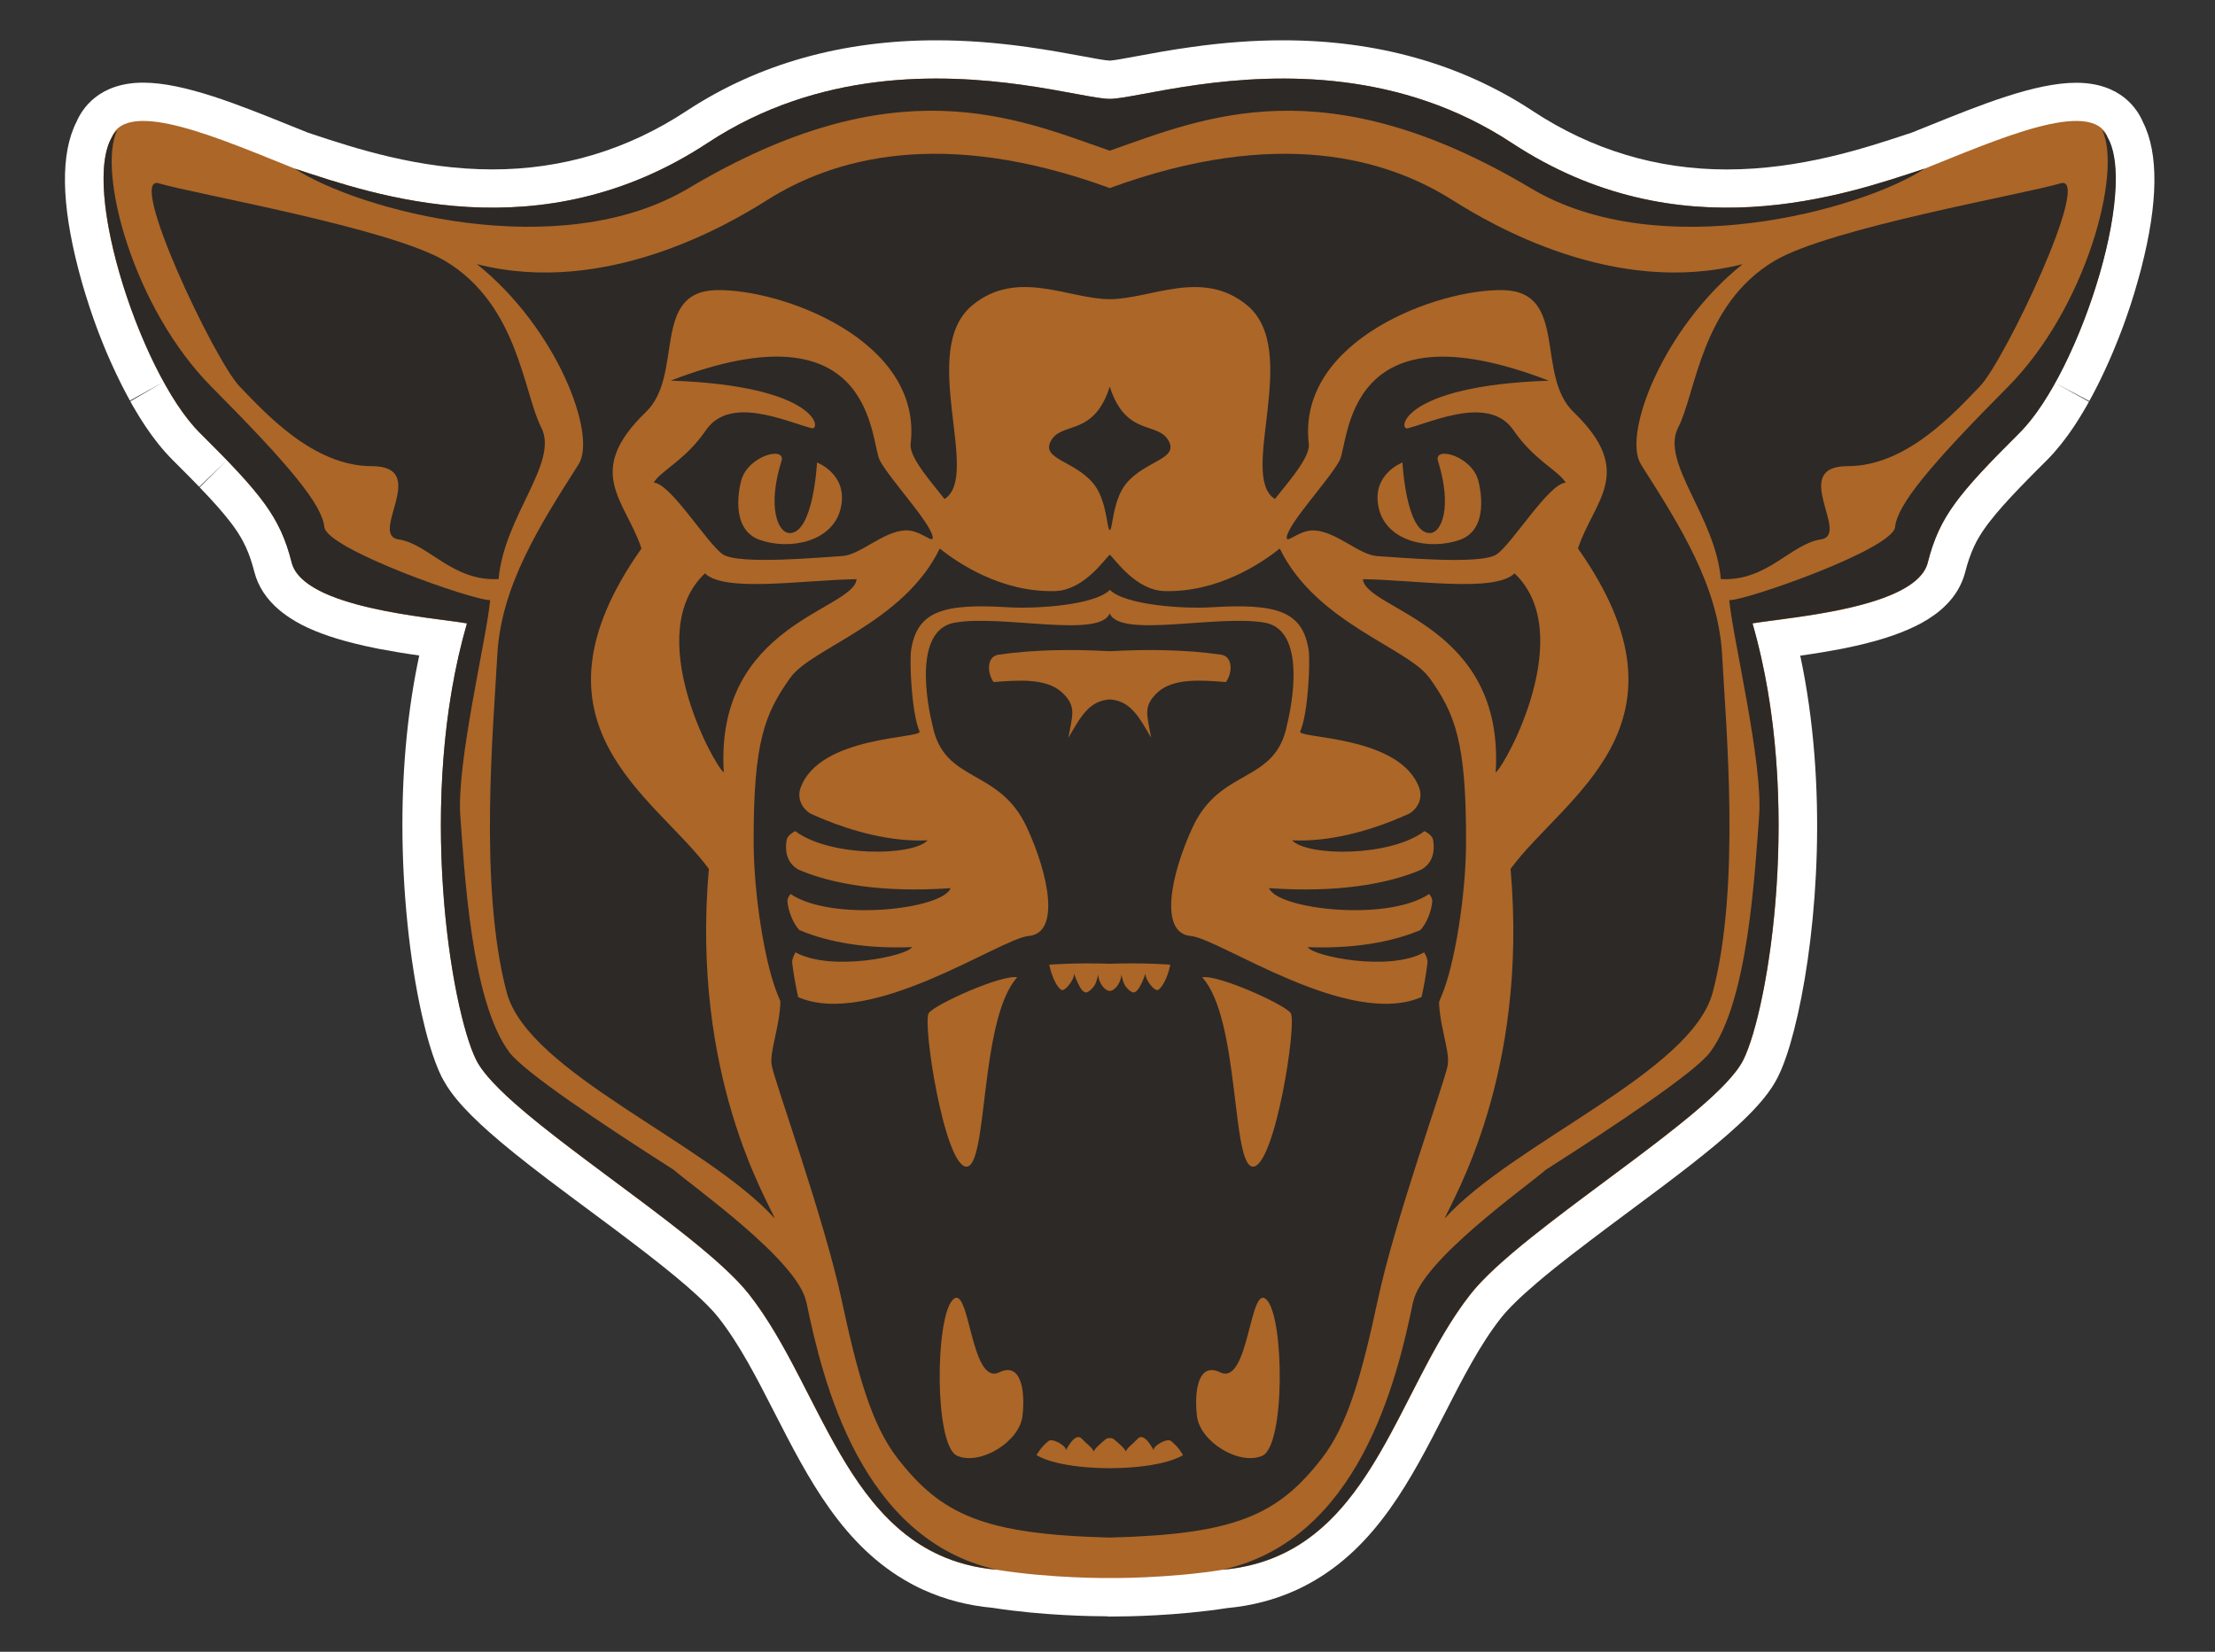
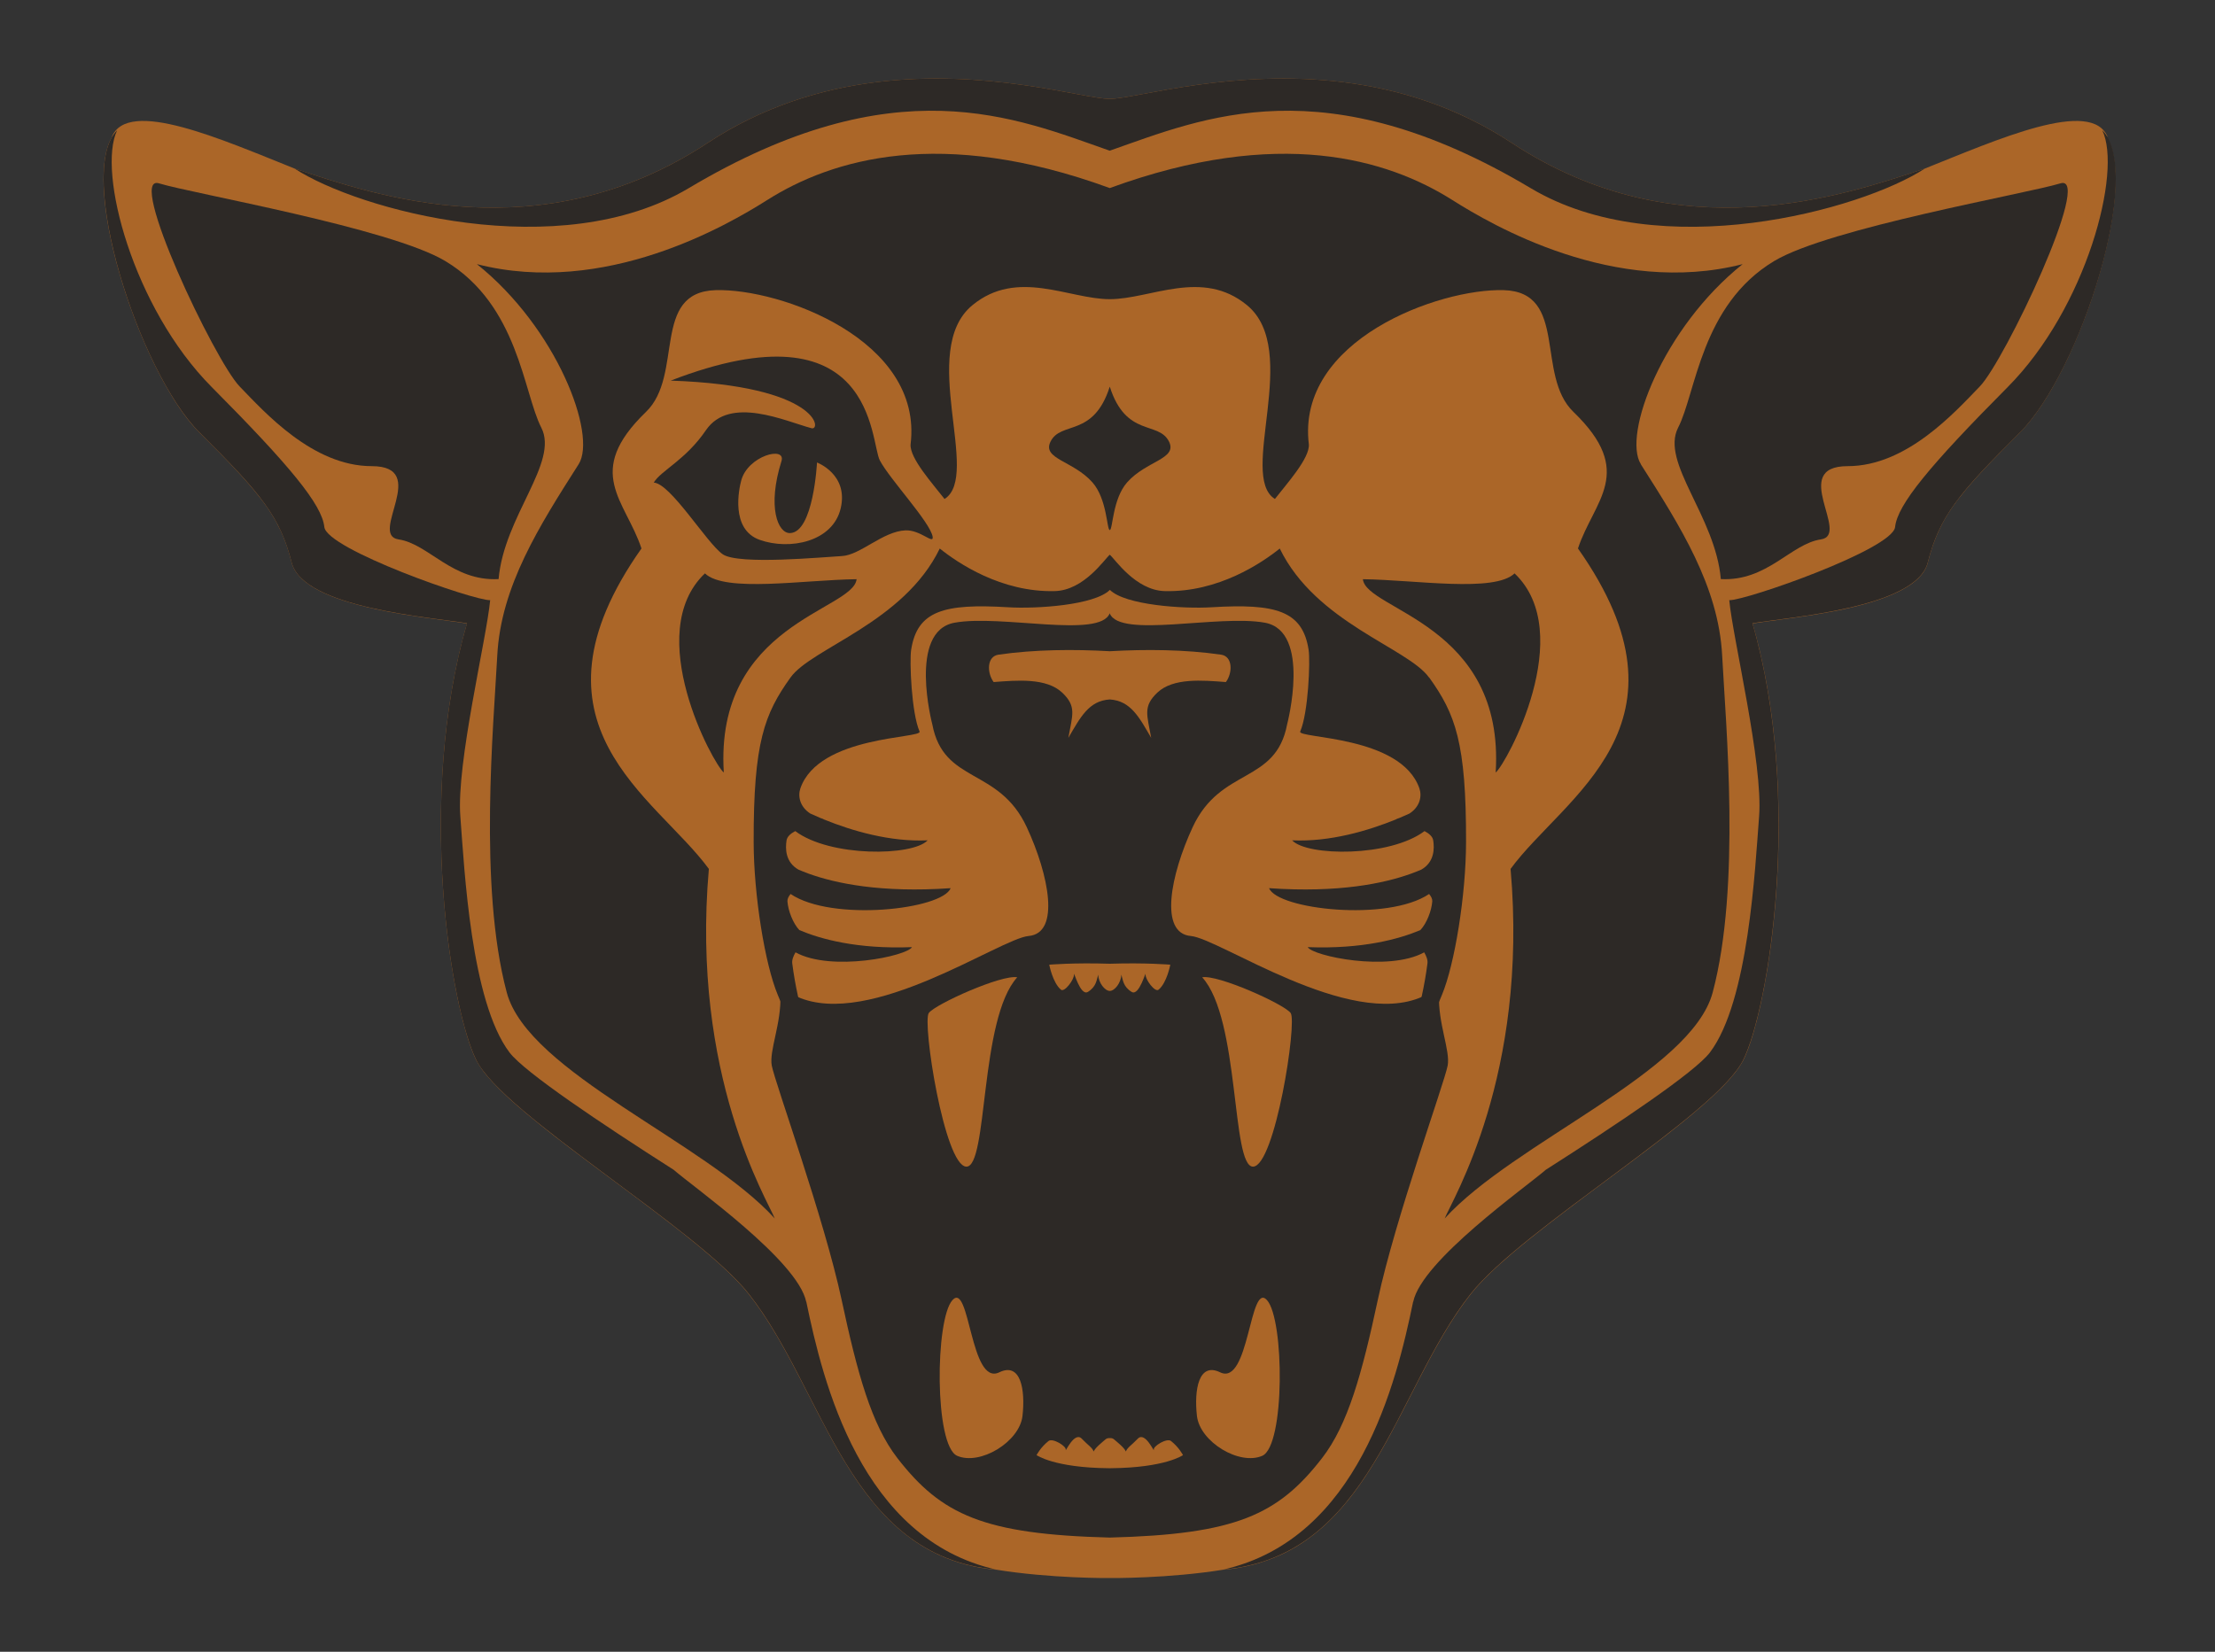
<svg xmlns="http://www.w3.org/2000/svg" viewBox="0 0 400 298.36">
  <rect x="0" y="0" width="400" height="298.36" fill="#333333" stroke="none" />
  <defs>
    <style>.cls-1{fill:#fff;}.cls-2{fill:#ab6628;}.cls-3{fill:#2d2926;}</style>
  </defs>
-   <path class="cls-1" d="M199.97,291.95c-2.61,0-11.65-.11-20.72-1.53h0c-4.43-.4-8.64-1.5-12.49-3.25l-.12-.05c-.59-.27-1.13-.54-1.65-.81-.2-.1-.4-.21-.59-.32-12.17-6.65-18.45-18.93-24.53-30.81-3.24-6.34-6.31-12.33-10.09-17.14-.22-.28-.46-.56-.71-.86-.82-.93-1.88-2-3.15-3.17-2.35-2.17-5.38-4.67-9.52-7.87-.88-.68-1.77-1.36-2.67-2.04-1-.76-2.01-1.52-3.02-2.28-1.31-.98-6.59-4.91-7.9-5.88-1.32-.99-2.62-1.97-3.9-2.93-4.55-3.46-7.91-6.17-10.57-8.53-.52-.46-1.03-.92-1.51-1.37-2.35-2.18-4.12-4.11-5.43-5.92-.47-.64-.88-1.3-1.24-1.94-.15-.25-.29-.5-.41-.74-.74-1.5-1.48-3.46-2.18-5.81-.5-1.66-.97-3.52-1.42-5.54-2.21-9.9-3.48-22.33-3.48-34.1v-.14c0-10.88,1.03-21.12,3.04-30.52-1.21-.17-2.49-.36-3.81-.58-1.14-.19-2.31-.4-3.49-.62l-.68-.14c-4.99-1.01-8.94-2.2-12.08-3.64-.73-.33-1.46-.71-2.17-1.12-.37-.21-.72-.43-1.06-.65-.49-.32-.94-.64-1.37-.97-.22-.17-.38-.3-.54-.43-2.36-1.97-3.89-4.3-4.57-6.92l-.05-.18c-.1-.38-.2-.76-.31-1.13l-.06-.19c-.1-.33-.2-.64-.3-.94l-.07-.19c-.1-.28-.2-.57-.31-.85l-.04-.09c-.14-.34-.26-.63-.39-.91l-.05-.11c-.15-.32-.31-.63-.47-.94l-.02-.05c-.54-1.01-1.16-1.96-1.9-2.97l-.55-.71c-1.29-1.66-2.99-3.58-5.36-6.04l4.92-4.9-5,4.81c-.43-.45-1.57-1.61-1.57-1.61l-1.39-1.4c-.58-.59-1.94-1.94-1.94-1.94l-.09-.1c-.38-.38-.74-.77-1.11-1.18-.13-.14-.26-.3-.39-.45l-.19-.22c-.23-.27-.45-.53-.68-.82-.14-.17-.27-.35-.41-.53l-.22-.29c-.2-.26-.39-.51-.59-.78-.13-.18-.28-.39-.42-.59l-.2-.29c-.18-.26-.36-.51-.54-.78-.15-.22-.53-.82-.53-.82l-.06-.09c-.18-.28-.36-.56-.54-.85-.15-.24-.52-.87-.52-.87-.22-.38-.4-.67-.57-.96-.16-.28-.33-.58-.49-.88l6-3.49-6.07,3.36c-.16-.29-.32-.59-.48-.89-.16-.31-.59-1.12-.59-1.12l-.43-.84c-.17-.34-.34-.7-.52-1.05-.15-.31-.31-.64-.46-.96-.17-.37-.34-.74-.52-1.11l-.43-.94c-.17-.39-.34-.78-.52-1.18l-.39-.91c-.17-.42-.35-.84-.52-1.27l-.33-.83c-.18-.45-.35-.91-.53-1.36l-.29-.78c-.18-.49-.36-.97-.53-1.46l-.24-.69c-.18-.5-.35-1.02-.52-1.54l-.18-.57c-.19-.57-.36-1.13-.54-1.69l-.13-.42c-.19-.62-.37-1.23-.54-1.83l-.06-.23c-.17-.62-.34-1.21-.49-1.8l-.06-.23c-3.12-12.02-3.24-20.97-.35-26.64,.99-2.32,4-7.09,12.05-7.09,7.38,0,17.19,3.96,26.66,7.79,1.04,.42,2.06,.83,3.06,1.23l.71,.24c7.7,2.55,19.34,6.41,32.65,6.41,12.61,0,24.39-3.55,35.02-10.55l.34-.22c12.8-8.33,27.86-12.55,44.77-12.55,5.24,0,10.6,.39,16.41,1.2,3.85,.54,7.19,1.15,9.88,1.65,1.93,.36,4.34,.81,5.04,.82,.66-.02,3.07-.46,5-.82,2.68-.5,6.03-1.12,9.88-1.65,5.8-.81,11.17-1.2,16.41-1.2,16.93,0,32.01,4.23,44.82,12.58l.3,.2c10.63,7,22.41,10.55,35.02,10.55,13.32,0,24.96-3.86,32.66-6.41l.71-.23c1-.4,2.02-.81,3.06-1.23,9.48-3.83,19.28-7.79,26.67-7.79,8.06,0,11.07,4.77,12.05,7.09,2.87,5.64,2.77,14.52-.3,26.43l-.03,.14-.06,.2c-.16,.62-.33,1.24-.51,1.86l-.08,.29c-.16,.58-.34,1.18-.52,1.78l-.13,.44c-.18,.57-.35,1.12-.53,1.68l-.2,.61c-.16,.49-.34,1.01-.52,1.52-.07,.21-.16,.47-.25,.72-.16,.45-.34,.93-.51,1.41l-.29,.77c-.18,.47-.35,.91-.53,1.36l-.33,.82c-.19,.46-.36,.88-.53,1.3l-.39,.92c-.16,.38-.33,.77-.51,1.16l-.43,.95c-.17,.37-.34,.74-.51,1.1l-.52,1.08c-.16,.32-.31,.64-.47,.96l-.57,1.11c-.15,.29-.3,.57-.45,.85-.16,.3-.34,.62-.51,.94l-6.14-3.24,6.08,3.36c-.15,.28-.31,.55-.46,.82-.2,.35-.39,.67-.59,1-.19,.32-.35,.59-.51,.85-.18,.3-.37,.59-.56,.89l-.17,.27c-.13,.21-.26,.41-.4,.61-.18,.27-.37,.54-.56,.82,0,0-.46,.66-.6,.85-.18,.25-.37,.5-.56,.74,0,0-.53,.7-.66,.86-.23,.29-.47,.58-.72,.86l-.15,.18c-.13,.15-.26,.31-.38,.45-.37,.42-.75,.82-1.12,1.2,0,0-1.42,1.42-2.01,2.01l-1.6,1.62c-.47,.48-1.46,1.5-1.46,1.5-2.34,2.44-4.05,4.36-5.33,6.02l-.52,.67c-.78,1.06-1.42,2.05-1.94,3.02l-.02,.04c-.16,.29-.3,.59-.44,.89l-.08,.18c-.12,.25-.23,.51-.33,.77l-.08,.2c-.11,.28-.22,.58-.32,.87l-.08,.21c-.1,.29-.19,.59-.28,.88l-.08,.25c-.1,.35-.21,.75-.32,1.17l-.07,.26c-.6,2.2-1.77,4.14-3.49,5.84-1.2,1.19-2.66,2.25-4.45,3.23-.36,.2-.73,.38-1.1,.56-3.21,1.56-7.29,2.84-12.5,3.9-.36,.07-.73,.15-1.11,.22-1.04,.2-2.08,.38-3.1,.55-1.38,.23-2.72,.43-3.99,.61,5.03,23.52,3.09,48.99-.43,64.76-.45,2.01-.93,3.87-1.42,5.54-.7,2.34-1.43,4.3-2.19,5.82-.13,.27-.3,.56-.47,.86-.25,.43-.48,.81-.74,1.19-.69,1.02-1.49,2.03-2.46,3.11-4.04,4.49-10.53,9.59-16.95,14.44l-.96,.72c-1.75,1.32-3.53,2.64-5.32,3.97-1.35,1.01-2.71,2.01-4.05,3.02-1.02,.76-2.02,1.52-3.02,2.28-2.48,1.88-4.45,3.41-6.2,4.81-1.12,.89-2.19,1.78-3.2,2.64-3.09,2.62-5.33,4.81-6.65,6.49-3.78,4.81-6.85,10.8-10.09,17.14-6.08,11.88-12.36,24.17-24.54,30.82-.19,.1-.39,.21-.6,.32-.51,.27-1.04,.53-1.58,.78l-.11,.05c-3.86,1.77-8.09,2.87-12.55,3.28h0c-9.07,1.41-18.11,1.52-20.72,1.52h-.88Z" />
  <path class="cls-2" d="M380.52,24.65h0s.08,.09,.11,.14c-2.85-7.22-20.03,.47-33.04,5.66-14.33,4.74-44.3,15.3-74.58-4.63h0c-20.07-13.21-42.04-12.54-56.75-10.5-7.75,1.08-13.49,2.54-15.85,2.54h-.02c-2.36,0-8.09-1.46-15.85-2.54-14.7-2.04-36.68-2.72-56.75,10.5h0c-30.27,19.93-60.25,9.37-74.58,4.63-13.01-5.19-30.19-12.88-33.04-5.66,.03-.05,.08-.09,.11-.14-2.51,4.09-1.84,12.82,.61,22.24v.02c.16,.61,.33,1.23,.51,1.85,.02,.08,.04,.16,.07,.24,.16,.56,.33,1.13,.5,1.7,.04,.14,.08,.27,.12,.41,.16,.52,.33,1.05,.5,1.57,.06,.18,.12,.36,.18,.54,.16,.49,.33,.97,.5,1.46,.08,.22,.15,.43,.23,.65,.16,.45,.33,.9,.49,1.35,.09,.25,.18,.49,.27,.73,.16,.43,.33,.85,.49,1.27,.1,.26,.21,.53,.32,.79,.16,.4,.32,.8,.49,1.19,.12,.28,.24,.56,.36,.84,.16,.37,.32,.74,.48,1.11,.13,.29,.26,.59,.4,.88,.16,.35,.32,.69,.48,1.04,.14,.3,.29,.6,.43,.9,.16,.32,.32,.65,.48,.97,.15,.3,.31,.6,.46,.9,.16,.3,.31,.61,.47,.9,.16,.3,.32,.6,.49,.89,.16,.28,.31,.56,.47,.84,.17,.3,.34,.58,.51,.87,.15,.26,.31,.52,.46,.78,.18,.29,.35,.56,.53,.84,.15,.24,.31,.48,.46,.71,.18,.28,.37,.54,.55,.81,.15,.22,.3,.44,.45,.64,.19,.27,.39,.52,.58,.77,.14,.19,.29,.38,.43,.56,.21,.27,.43,.52,.64,.77,.13,.15,.25,.31,.38,.45,.31,.35,.61,.67,.92,.98,.03,.03,.07,.07,.1,.1,.64,.64,1.26,1.25,1.85,1.85,.4,.41,.79,.79,1.17,1.18,.15,.16,.32,.32,.47,.47,.49,.49,.95,.97,1.4,1.44,.03,.03,.06,.06,.09,.09,2.41,2.51,4.31,4.63,5.84,6.6,.2,.26,.41,.52,.6,.78l.02,.02c.99,1.33,1.8,2.61,2.5,3.91v.02c.23,.42,.44,.84,.64,1.26,0,.02,.02,.04,.03,.05,.19,.41,.37,.83,.54,1.25,.01,.03,.03,.06,.04,.1,.16,.4,.31,.81,.45,1.22,.02,.06,.05,.12,.07,.18,.13,.39,.26,.8,.38,1.21,.03,.09,.05,.17,.08,.25,.13,.45,.25,.91,.37,1.37,.01,.05,.03,.1,.04,.16,.32,1.26,1.13,2.36,2.3,3.34,.11,.09,.22,.17,.33,.26,.28,.22,.57,.42,.89,.63,.24,.15,.48,.31,.74,.45,.51,.29,1.05,.57,1.63,.84,2.99,1.37,6.76,2.38,10.55,3.14,.21,.04,.43,.09,.64,.13,1.11,.22,2.21,.41,3.29,.59,4.73,.78,9.03,1.23,11.29,1.62-3.44,11.88-4.71,24.63-4.71,36.42v.05c0,12.78,1.49,24.42,3.31,32.59,.42,1.88,.86,3.58,1.3,5.07,.59,1.98,1.19,3.58,1.76,4.73,.07,.13,.16,.28,.24,.42,.23,.41,.5,.82,.81,1.26,1.07,1.48,2.61,3.12,4.52,4.9,.44,.41,.91,.83,1.39,1.26,2.89,2.55,6.4,5.33,10.18,8.2,1.26,.96,2.55,1.93,3.85,2.9,2.61,1.95,5.28,3.92,7.9,5.89,1.03,.77,2.05,1.54,3.05,2.3,.92,.7,1.83,1.39,2.72,2.08,3.74,2.88,7.19,5.68,9.98,8.26,1.4,1.29,2.63,2.53,3.66,3.7,.34,.39,.66,.77,.95,1.14,11.41,14.51,16.21,37.26,32.51,46.16,.16,.09,.31,.17,.47,.25,.42,.22,.85,.43,1.29,.64,.02,.01,.05,.02,.07,.03,3.03,1.39,6.42,2.33,10.31,2.68-.06-.01-.12-.03-.18-.05,10.1,1.65,20.64,1.54,20.7,1.54,.07,0,10.6,.11,20.7-1.54-.06,.01-.12,.03-.18,.05,3.88-.35,7.28-1.3,10.3-2.68l.07-.03c.44-.2,.87-.41,1.29-.64,.16-.08,.32-.17,.48-.25,16.3-8.91,21.1-31.66,32.5-46.16,1.76-2.24,4.42-4.78,7.61-7.49,1.06-.9,2.19-1.83,3.36-2.76,2-1.61,4.15-3.26,6.35-4.93,1.01-.76,2.03-1.53,3.05-2.3,3.11-2.33,6.29-4.68,9.36-6.98,.32-.24,.63-.48,.95-.72,6.58-4.96,12.5-9.68,15.97-13.54,.73-.81,1.35-1.59,1.85-2.32,.17-.25,.31-.49,.45-.72,.11-.18,.22-.37,.31-.55,.57-1.15,1.17-2.75,1.76-4.73,.44-1.48,.88-3.18,1.3-5.07,3.51-15.7,5.77-44.26-1.4-69.06,2.29-.39,6.67-.85,11.46-1.64,.97-.16,1.95-.33,2.93-.52,.34-.07,.68-.13,1.02-.2,3.93-.8,7.83-1.87,10.84-3.34,.28-.14,.55-.28,.81-.42,1.14-.62,2.12-1.3,2.89-2.06,.84-.84,1.43-1.76,1.69-2.79,0-.03,.02-.05,.02-.08,.13-.5,.26-.98,.39-1.45,.02-.09,.05-.17,.08-.25,.12-.41,.25-.81,.38-1.21,.02-.06,.05-.12,.07-.18,.14-.41,.29-.82,.45-1.22,.01-.03,.03-.06,.04-.1,.17-.42,.35-.84,.54-1.25l.02-.05c.2-.43,.41-.85,.63-1.27h0c.69-1.31,1.51-2.59,2.5-3.92v-.02c.2-.26,.41-.52,.61-.78,1.53-1.97,3.43-4.09,5.84-6.6,.02-.02,.05-.05,.07-.07,.45-.47,.93-.96,1.42-1.46,.14-.14,.28-.29,.42-.43,.4-.4,.79-.81,1.21-1.23,.59-.59,1.2-1.2,1.84-1.84,.02-.02,.05-.05,.07-.08,.31-.32,.63-.65,.94-1,.12-.14,.24-.29,.37-.43,.22-.25,.43-.51,.65-.78,.14-.18,.28-.37,.42-.55,.2-.26,.39-.51,.59-.78,.15-.2,.29-.42,.44-.63,.19-.27,.37-.53,.56-.81,.15-.23,.3-.47,.45-.7,.18-.28,.36-.56,.54-.85,.15-.25,.31-.51,.46-.77,.17-.29,.35-.58,.52-.88,.16-.27,.31-.55,.46-.83,.16-.3,.33-.59,.49-.9,.16-.29,.31-.59,.47-.89,.16-.3,.31-.6,.47-.91,.16-.32,.31-.64,.47-.96,.15-.3,.29-.6,.44-.91,.16-.34,.32-.68,.47-1.03,.13-.29,.27-.59,.4-.89,.16-.36,.32-.73,.48-1.1,.12-.28,.24-.57,.36-.85,.16-.39,.33-.78,.49-1.18,.11-.27,.21-.53,.32-.8,.16-.42,.33-.84,.49-1.26,.09-.25,.19-.5,.28-.75,.17-.45,.33-.89,.49-1.34,.08-.22,.15-.44,.23-.66,.17-.48,.33-.96,.49-1.44,.06-.18,.12-.37,.18-.55,.17-.52,.34-1.04,.49-1.56,.04-.14,.08-.28,.13-.42,.17-.56,.34-1.12,.5-1.68,.02-.09,.05-.17,.07-.26,.17-.61,.34-1.22,.5-1.83v-.03c2.45-9.42,3.12-18.14,.62-22.23Z" />
  <g>
    <path class="cls-3" d="M259.87,179.71c-.57-.88-1.62-1.31-3.04,.33-13.16,5.9-36.63-10.53-41.78-10.97-5.75-.5-3.69-10.99,.33-19.66,5.06-10.91,15.01-7.74,17.06-18.58,0,0,4.42-16.8-4.01-18.35-8.43-1.54-26.24,2.9-28.03-1.7h0c-1.79,4.61-19.6,.16-28.03,1.7-8.44,1.54-4.01,18.35-4.01,18.35,2.04,10.83,11.99,7.67,17.06,18.58,4.02,8.67,6.08,19.16,.33,19.66-5.14,.45-28.62,16.87-41.78,10.97-1.42-1.64-2.47-1.21-3.04-.33,.2,5.14-2.06,10.09-1.56,12.76,.59,3.15,9.47,27.62,12.62,42.34,2.84,13.28,5.39,22.53,10.06,28.56,7.96,10.27,15.59,13.77,38.35,14.36h0c22.76-.58,30.39-4.08,38.35-14.36,4.67-6.03,7.22-15.28,10.06-28.56,3.15-14.72,12.03-39.19,12.62-42.34,.5-2.68-1.76-7.63-1.56-12.76Z" />
    <path class="cls-3" d="M158.89,83.17c-1.8-3.41-.76-28.7-37.77-14.42,26.81,.92,27.27,9.08,25.44,8.6-4.76-1.27-14.76-5.96-19.08,.36-3.69,5.41-8.13,7.28-9.42,9.46,3.05,.15,9.6,10.98,12.46,12.95,2.85,1.97,18.21,.49,21.52,.32,3.31-.17,7.39-4.47,11.47-4.64,2.71-.12,5.11,2.61,4.92,1.17-.43-2.64-7.75-10.39-9.54-13.8Z" />
    <path class="cls-3" d="M67.13,84.2c10.67,0-.6,12.43,4.84,13.23,5.44,.8,9.69,7.61,18.07,7.17,.99-11.38,10.94-21.06,7.71-27.36-3.24-6.3-4.12-22.13-17.31-30.07-9.93-5.99-45.71-12.2-51.72-14.05-6.01-1.85,10.07,32.06,14.55,36.68,4.48,4.62,13.2,14.41,23.87,14.4Z" />
    <path class="cls-3" d="M127.3,103.57c-11.38,10.82,1.51,34.45,3.41,35.97-1.68-26.87,23.39-29.28,23.98-34.92-9.55,.12-23.75,2.46-27.39-1.05Z" />
    <path class="cls-3" d="M145.59,235.14c-1.53-7.44-20.26-20.64-23.95-23.85-13.07-8.34-26.93-17.61-29.64-21.2-6.97-9.23-8.13-33.05-8.87-42.63-.74-9.59,4.71-31.94,5.39-39.05-2.96,.09-29.53-9.2-29.95-13.22-.42-4.02-6.15-11-20.35-25.29-14.2-14.29-20.69-38.9-17.06-46.37-7.58,7.4,3.85,43.65,14.94,54.66,11.09,11.02,14.48,15.16,16.57,23.41,2.08,8.25,25.19,9.88,31.66,10.98-9.18,31.74-2.9,69.65,1.66,78.86,4.92,9.95,39.86,30.36,49.26,42.3,13.84,17.59,17.93,47.34,44.65,49.77-24.44-5.51-31.3-33.88-34.29-48.37Z" />
    <path class="cls-3" d="M347.59,30.45c-14.33,4.74-44.3,15.3-74.58-4.63h0c-20.07-13.21-42.04-12.54-56.75-10.5-7.75,1.08-13.49,2.54-15.85,2.54h-.02c-2.36,0-8.1-1.46-15.85-2.54-14.7-2.04-36.68-2.72-56.75,10.5h0c-30.27,19.93-60.25,9.37-74.58,4.63h-.01c11.57,7.53,47.85,17.43,71.17,3.54,37.35-22.26,59.04-12.72,76.03-6.77h0c16.99-5.95,38.68-15.49,76.03,6.77,23.31,13.9,59.59,3.99,71.17-3.54h-.01Z" />
-     <path class="cls-3" d="M232.37,96.98c-.19,1.44,2.2-1.29,4.92-1.17,4.08,.17,8.16,4.47,11.47,4.64,3.31,.17,18.67,1.65,21.52-.32,2.85-1.97,9.41-12.8,12.46-12.95-1.29-2.18-5.72-4.05-9.42-9.46-4.32-6.32-14.32-1.63-19.08-.36-1.83,.49-1.36-7.68,25.44-8.6-37.01-14.28-35.97,11-37.77,14.42-1.8,3.41-9.11,11.16-9.54,13.8Z" />
+     <path class="cls-3" d="M232.37,96.98Z" />
    <path class="cls-3" d="M333.67,84.2c-10.67,0,.6,12.43-4.84,13.23-5.44,.8-9.69,7.61-18.07,7.17-.99-11.38-10.94-21.06-7.71-27.36,3.24-6.3,4.12-22.13,17.31-30.07,9.93-5.99,45.71-12.2,51.72-14.05,6.01-1.85-10.07,32.06-14.55,36.68-4.48,4.62-13.2,14.41-23.87,14.4Z" />
    <path class="cls-3" d="M296.33,83.86c-3.37-5.29,3.92-24.6,18.37-36.15-23.13,5.91-45.28-7.06-52.43-11.58-11.69-7.39-31.31-13.33-61.86-2.16-30.55-11.17-50.17-5.23-61.86,2.16-7.15,4.52-29.3,17.49-52.43,11.58,14.46,11.55,21.74,30.86,18.37,36.15-7.12,11.18-14.04,22.05-14.69,34.55-.65,12.5-3.41,41.64,1.71,60.85,3.85,14.46,35.85,27.02,48.4,40.83-1.3-3.3-15.17-25.84-11.9-63.14-9.6-13.12-34.68-25.96-12.17-57.88-2.88-8.71-10.52-13.72,.82-24.67,6.87-6.63,.9-21.65,12.58-21.99,11.68-.34,37.51,9,35.2,27.86-.18,2.52,4.05,7.17,6.13,9.86,6.7-4.19-4.84-26.87,5.03-35,8.1-6.68,17.42-1.1,24.8-1.09h0c7.38,0,16.7-5.59,24.8,1.09,9.86,8.14-1.67,30.82,5.03,35,2.08-2.69,6.31-7.34,6.13-9.86-2.3-18.86,23.53-28.2,35.2-27.86,11.68,.34,5.71,15.37,12.58,21.99,11.35,10.95,3.7,15.96,.82,24.67,22.51,31.92-2.57,44.76-12.17,57.88,3.28,37.3-10.59,59.84-11.9,63.14,12.56-13.81,44.55-26.37,48.4-40.83,5.11-19.21,2.36-48.35,1.71-60.85-.65-12.5-7.57-23.37-14.69-34.55Z" />
    <path class="cls-3" d="M273.51,103.57c11.38,10.82-1.51,34.45-3.41,35.97,1.68-26.87-23.39-29.28-23.98-34.92,9.55,.12,23.75,2.46,27.39-1.05Z" />
    <path class="cls-3" d="M255.21,235.14c1.53-7.44,20.26-20.64,23.95-23.85,13.07-8.34,26.93-17.61,29.64-21.2,6.97-9.23,8.13-33.05,8.87-42.63,.74-9.59-4.71-31.94-5.39-39.05,2.96,.09,29.53-9.2,29.95-13.22,.42-4.02,6.15-11,20.35-25.29,14.2-14.29,20.69-38.9,17.06-46.37,7.58,7.4-3.85,43.65-14.94,54.66-11.09,11.02-14.48,15.16-16.57,23.41-2.08,8.25-25.19,9.88-31.66,10.98,9.18,31.74,2.9,69.65-1.66,78.86-4.92,9.95-39.86,30.36-49.26,42.3-13.84,17.59-17.93,47.34-44.65,49.77,24.44-5.51,31.3-33.88,34.29-48.37Z" />
    <path class="cls-3" d="M211.12,79.79c-1.86-3.82-7.76-.7-10.71-9.95v-.02h0v.02c-2.95,9.26-8.85,6.13-10.71,9.95-1.52,3.12,4.1,3.43,7.56,7.32,2.69,3.02,2.6,8.6,3.15,8.63h0c.56-.04,.47-5.61,3.15-8.63,3.46-3.89,9.08-4.2,7.56-7.32Z" />
    <path class="cls-3" d="M258.06,122.37c-3.83-5.35-20.44-9.87-26.95-23.29-3.23,2.59-11.09,7.93-20.76,7.69-5.31-.13-9.04-5.85-9.94-6.57h0c-.9,.73-4.63,6.44-9.94,6.57-9.67,.24-17.54-5.1-20.76-7.69-6.51,13.42-23.12,17.94-26.95,23.29-4.72,6.59-6.7,11.71-6.66,29.77,.02,9.52,2.03,22.02,4.36,27.58,2.32,5.56,4.48,11.3,6.24,8.94-.22-.57-2.55-6.28-3.63-14.64-.08-.63,.2-1.33,.59-2,6.48,3.57,20.14,.66,21.03-.94-9.91,.39-16.53-1.46-20.34-3.08-1.14-1.21-2.02-3.48-2.15-5.19-.03-.43,.2-.89,.57-1.33,7.49,5.06,27.39,2.8,28.9-1.05-12.56,.87-20.76-.86-25.64-2.62-.04-.02-.08-.03-.12-.05-.63-.23-1.2-.46-1.72-.68-2.38-1.36-2.38-3.8-2.15-5.28,.11-.69,.74-1.24,1.57-1.68,6.3,4.73,21.2,4.55,23.91,1.67-6.82,.31-13.67-1.72-18.72-3.77-.1-.08-.29-.16-.6-.25-.66-.28-1.28-.55-1.87-.82-1.89-1.22-2.28-3.13-1.79-4.56,3.35-9.59,22.09-8.96,21.52-10.26-1.45-3.3-1.84-12.67-1.52-14.74,1.09-7.07,5.91-8.41,17.54-7.7,5.07,.31,15.58-.37,18.35-3.14,2.77,2.76,13.27,3.45,18.35,3.14,11.64-.71,16.45,.63,17.54,7.7,.32,2.07-.07,11.44-1.52,14.74-.57,1.3,18.17,.67,21.52,10.26,.5,1.43,.1,3.34-1.79,4.56-.59,.27-1.21,.54-1.87,.82-.31,.09-.51,.17-.6,.25-5.05,2.05-11.9,4.08-18.72,3.77,2.71,2.89,17.62,3.06,23.91-1.67,.83,.44,1.46,.98,1.57,1.68,.23,1.48,.22,3.92-2.15,5.28-.52,.22-1.09,.45-1.72,.68-.05,.01-.09,.03-.13,.05-4.88,1.76-13.08,3.49-25.64,2.62,1.52,3.84,21.41,6.11,28.9,1.05,.37,.45,.6,.9,.57,1.33-.13,1.7-1,3.97-2.15,5.19-3.81,1.61-10.43,3.46-20.34,3.08,.89,1.6,14.56,4.51,21.03,.94,.39,.67,.67,1.37,.59,2-1.08,8.36-3.41,14.08-3.63,14.64,1.76,2.36,3.92-3.39,6.24-8.94,2.32-5.56,4.34-18.06,4.36-27.58,.04-18.06-1.94-23.18-6.66-29.77Z" />
  </g>
  <g>
    <path class="cls-2" d="M147.54,83.55s-.63,12.63-4.87,12.74c-2.2,.06-4.15-4.7-1.55-12.99,.88-2.81-6.08-1-7.27,3.51-.39,1.46-1.99,8.8,3.33,10.7,5.42,1.93,13.25,.38,14.65-5.74,1.4-6.11-4.29-8.23-4.29-8.23Z" />
    <path class="cls-2" d="M174.5,210.73c3.96,.11,2.35-26.69,9.2-34.2-2.81-.54-14.74,4.82-15.97,6.44-1.23,1.62,2.82,27.65,6.78,27.76Z" />
    <path class="cls-2" d="M180.46,247.88c-5.26,2.56-5.31-16.53-8.46-13.04-3.15,3.49-3.27,26.32,.85,28.12,4.12,1.8,11.27-2.5,11.8-7.21,.53-4.71-.31-9.76-4.19-7.87Z" />
    <path class="cls-2" d="M253.27,83.55s.63,12.63,4.87,12.74c2.2,.06,4.15-4.7,1.55-12.99-.88-2.81,6.08-1,7.27,3.51,.39,1.46,1.99,8.8-3.33,10.7-5.42,1.93-13.25,.38-14.65-5.74-1.4-6.11,4.29-8.23,4.29-8.23Z" />
    <path class="cls-2" d="M226.3,210.73c-3.96,.11-2.35-26.69-9.2-34.2,2.81-.54,14.74,4.82,15.97,6.44,1.23,1.62-2.82,27.65-6.78,27.76Z" />
    <path class="cls-2" d="M220.34,247.88c5.26,2.56,5.31-16.53,8.46-13.04,3.15,3.49,3.27,26.32-.85,28.12-4.12,1.8-11.27-2.5-11.8-7.21-.53-4.71,.31-9.76,4.19-7.87Z" />
    <path class="cls-2" d="M211.46,260.28c-.74-.58-3.27,.95-3.1,1.6,.16,.65-1.54-3.39-2.88-2.02-1.21,1.25-1.91,1.62-2.16,2.32-.32-.72-1.56-1.69-2.19-2.23-.19-.16-.5-.21-.72-.18-.22-.02-.53,.02-.72,.18-.63,.55-1.87,1.51-2.19,2.23-.25-.7-.95-1.07-2.16-2.32-1.33-1.37-3.04,2.66-2.88,2.02,.16-.65-2.36-2.18-3.1-1.6-1.47,1.16-2.17,2.56-2.17,2.56,0,0,3.18,2.27,12.97,2.36,.05,0,.18,0,.24,0,0,0,.02,0,.02,0,.06,0,.19,0,.24,0,9.79-.09,12.97-2.36,12.97-2.36,0,0-.7-1.4-2.17-2.56Z" />
    <g>
      <path class="cls-2" d="M200.41,174.07h0s.02,0,0,0h0s-.01,0,0,0h0Z" />
      <path class="cls-2" d="M200.41,174.08s.02,0,0,0h0s-.03,0,0,0c-6.51-.21-10.93,.17-10.93,.17,0,0,.62,3.28,2.12,4.52,.63,.52,2.42-1.85,2.34-2.75-.08-.9,1.13,4.01,2.53,3.14,1.54-.96,1.56-2.18,1.85-3.12,.06,1.52,1.22,2.94,2.09,2.95h0c.87,0,2.03-1.42,2.09-2.95,.29,.94,.3,2.16,1.85,3.12,1.4,.87,2.61-4.04,2.53-3.14-.08,.9,1.71,3.28,2.34,2.75,1.51-1.24,2.12-4.52,2.12-4.52,0,0-4.43-.38-10.93-.17Z" />
    </g>
    <path class="cls-2" d="M220.5,118.25c-6.51-.94-13.6-.99-20.09-.62-6.49-.37-13.58-.32-20.09,.62-2.15,.31-2.1,3.31-.88,4.95,4.25-.33,9.52-.78,12.37,1.9,2.66,2.51,1.85,4.04,1.12,8.18,2.18-3.73,3.69-6.7,7.48-6.94,3.79,.25,5.31,3.21,7.48,6.94-.73-4.14-1.54-5.67,1.12-8.18,2.85-2.69,8.11-2.23,12.37-1.9,1.22-1.64,1.28-4.64-.88-4.95Z" />
  </g>
</svg>